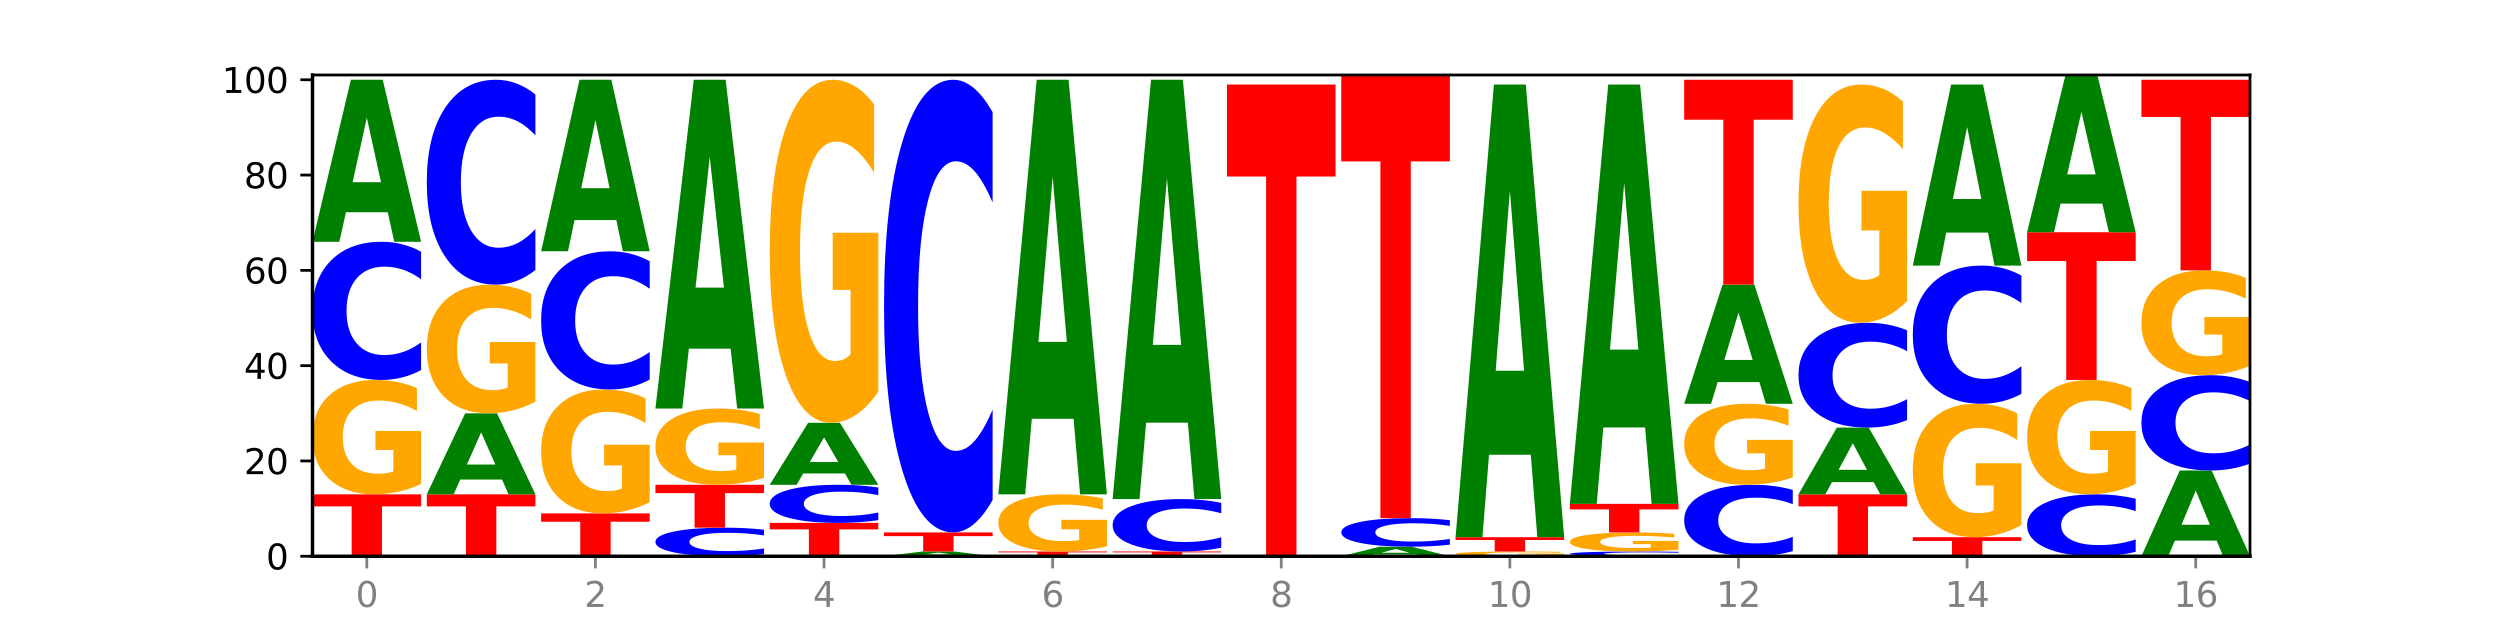
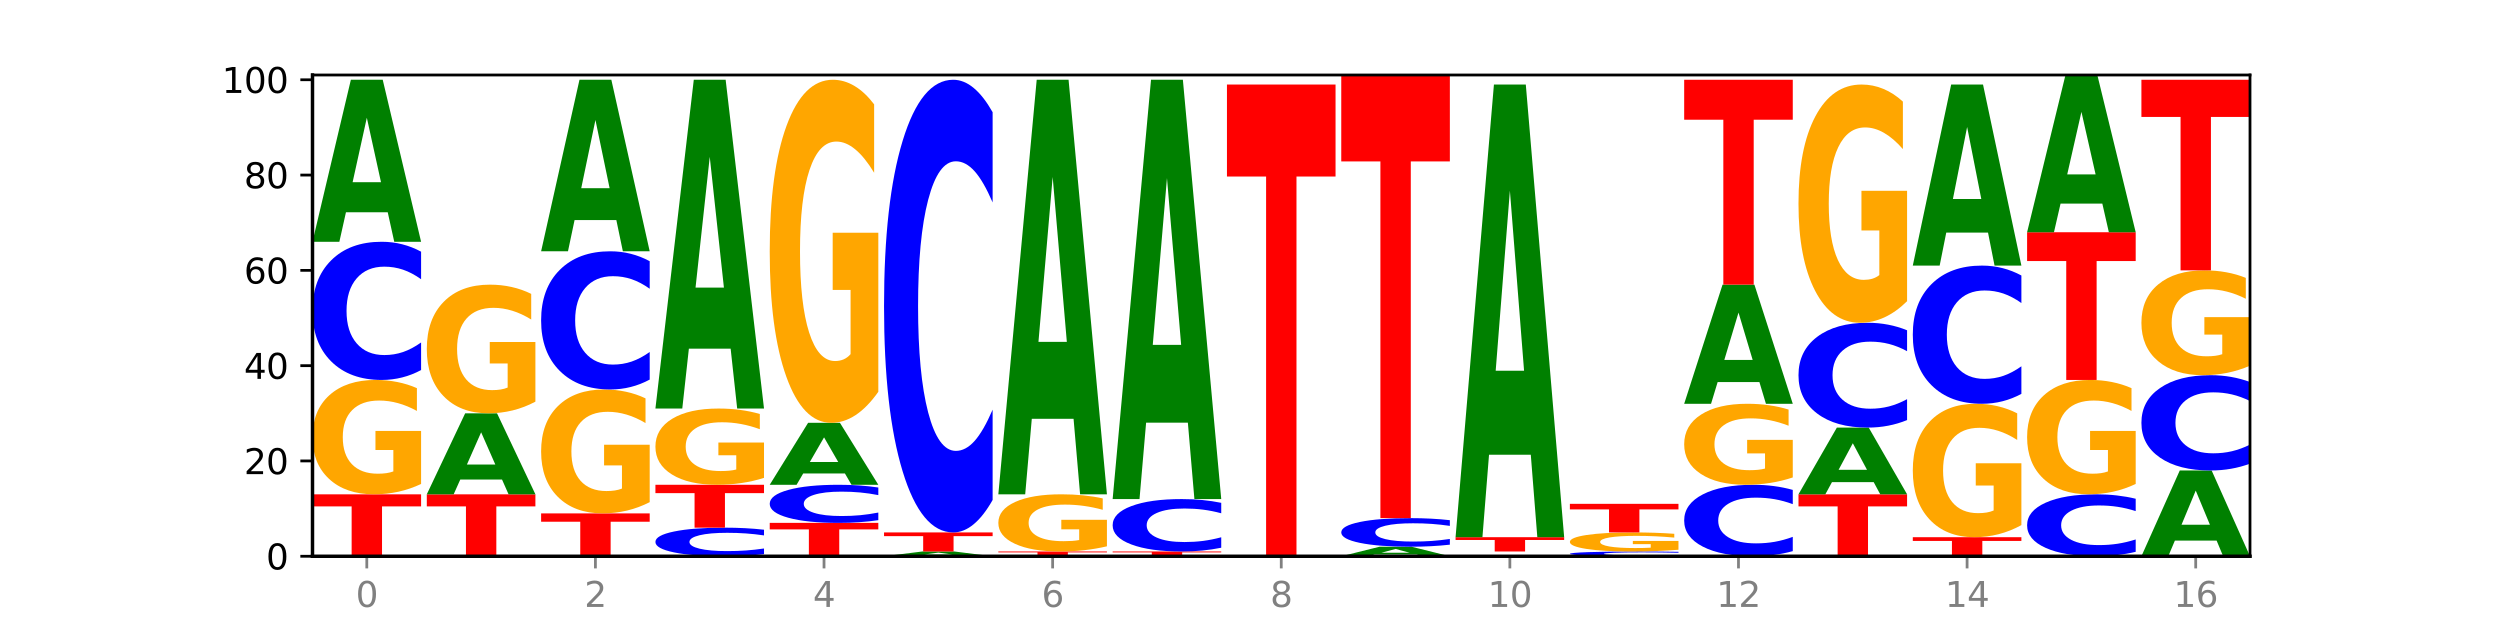
<svg xmlns="http://www.w3.org/2000/svg" xmlns:xlink="http://www.w3.org/1999/xlink" width="720pt" height="180pt" viewBox="0 0 720 180" version="1.1">
  <defs>
    <style type="text/css">*{stroke-linejoin: round; stroke-linecap: butt}</style>
  </defs>
  <g id="figure_1">
    <g id="patch_1">
      <path d="M 0 180  L 720 180  L 720 0  L 0 0  z " style="fill: #ffffff" />
    </g>
    <g id="axes_1">
      <g id="patch_2">
        <path d="M 90 160.2  L 648 160.2  L 648 21.6  L 90 21.6  z " style="fill: #ffffff" />
      </g>
      <g id="line2d_1">
        <path d="M 90 160.2  L 648 160.2  " clip-path="url(#pabd7fa08ad)" style="fill: none; stroke: #000000; stroke-width: 0.5; stroke-linecap: square" />
      </g>
      <g id="patch_3">
        <path d="M 90 142.36  L 121.274 142.36  L 121.274 145.84  L 110.023 145.84  L 110.023 160.2  L 101.273 160.2  L 101.273 145.84  L 90 145.84  L 90 142.36  z " clip-path="url(#pabd7fa08ad)" style="fill: #ff0000" />
      </g>
      <g id="patch_4">
        <path d="M 121.274 139.381  Q 118.12 140.87 114.728 141.619  Q 111.336 142.36 107.719 142.36  Q 99.546 142.36 94.773 137.925  Q 90 133.489 90 125.903  Q 90 118.229 94.857 113.827  Q 99.722 109.426 108.181 109.426  Q 111.441 109.426 114.427 110.024  Q 117.419 110.616 120.069 111.786  L 120.069 118.352  Q 117.335 116.848 114.63 116.107  Q 111.924 115.358 109.205 115.358  Q 104.172 115.358 101.446 118.093  Q 98.719 120.821 98.719 125.903  Q 98.719 130.938 101.348 133.686  Q 103.976 136.428 108.812 136.428  Q 110.13 136.428 111.258 136.271  Q 112.387 136.108 113.284 135.768  L 113.284 129.604  L 108.132 129.604  L 108.132 124.114  L 121.274 124.114  L 121.274 139.381  z " clip-path="url(#pabd7fa08ad)" style="fill: #ffa600" />
      </g>
      <g id="patch_5">
        <path d="M 121.274 106.573  Q 118.658 107.987 115.829 108.702  Q 113.001 109.426 109.92 109.426  Q 100.732 109.426 95.366 104.066  Q 90 98.706 90 89.54  Q 90 80.341 95.366 74.99  Q 100.732 69.63 109.92 69.63  Q 113.001 69.63 115.829 70.353  Q 118.658 71.068 121.274 72.482  L 121.274 80.415  Q 118.635 78.541 116.074 77.669  Q 113.513 76.798 110.684 76.798  Q 105.61 76.798 102.702 80.193  Q 99.802 83.58 99.802 89.54  Q 99.802 95.475 102.702 98.87  Q 105.61 102.257 110.684 102.257  Q 113.513 102.257 116.074 101.386  Q 118.635 100.506 121.274 98.632  L 121.274 106.573  z " clip-path="url(#pabd7fa08ad)" style="fill: #0000ff" />
      </g>
      <g id="patch_6">
        <path d="M 111.664 61.13  L 99.636 61.13  L 97.737 69.63  L 90 69.63  L 101.049 22.972  L 110.225 22.972  L 121.274 69.63  L 113.544 69.63  L 111.664 61.13  z M 101.554 52.471  L 109.726 52.471  L 105.647 33.912  L 101.554 52.471  z " clip-path="url(#pabd7fa08ad)" style="fill: #008000" />
      </g>
      <g id="patch_7">
        <path d="M 122.92 142.36  L 154.195 142.36  L 154.195 145.84  L 142.943 145.84  L 142.943 160.2  L 134.194 160.2  L 134.194 145.84  L 122.92 145.84  L 122.92 142.36  z " clip-path="url(#pabd7fa08ad)" style="fill: #ff0000" />
      </g>
      <g id="patch_8">
        <path d="M 144.584 138.111  L 132.557 138.111  L 130.657 142.36  L 122.92 142.36  L 133.97 119.032  L 143.145 119.032  L 154.195 142.36  L 146.464 142.36  L 144.584 138.111  z M 134.475 133.781  L 142.647 133.781  L 138.567 124.501  L 134.475 133.781  z " clip-path="url(#pabd7fa08ad)" style="fill: #008000" />
      </g>
      <g id="patch_9">
        <path d="M 154.195 115.679  Q 151.041 117.356 147.648 118.197  Q 144.256 119.032 140.639 119.032  Q 132.467 119.032 127.694 114.041  Q 122.92 109.051 122.92 100.517  Q 122.92 91.884 127.778 86.932  Q 132.642 81.98 141.102 81.98  Q 144.361 81.98 147.347 82.654  Q 150.34 83.32 152.989 84.636  L 152.989 92.022  Q 150.256 90.33 147.55 89.496  Q 144.845 88.654 142.125 88.654  Q 137.093 88.654 134.366 91.731  Q 131.64 94.8 131.64 100.517  Q 131.64 106.181 134.268 109.273  Q 136.896 112.358 141.733 112.358  Q 143.05 112.358 144.179 112.182  Q 145.307 111.998 146.204 111.615  L 146.204 104.681  L 141.053 104.681  L 141.053 98.505  L 154.195 98.505  L 154.195 115.679  z " clip-path="url(#pabd7fa08ad)" style="fill: #ffa600" />
      </g>
      <g id="patch_10">
-         <path d="M 154.195 77.751  Q 151.579 79.847 148.75 80.908  Q 145.921 81.98 142.84 81.98  Q 133.652 81.98 128.286 74.033  Q 122.92 66.085 122.92 52.495  Q 122.92 38.855 128.286 30.92  Q 133.652 22.972 142.84 22.972  Q 145.921 22.972 148.75 24.045  Q 151.579 25.105 154.195 27.202  L 154.195 38.965  Q 151.555 36.185 148.994 34.893  Q 146.433 33.601 143.604 33.601  Q 138.53 33.601 135.622 38.635  Q 132.723 43.657 132.723 52.495  Q 132.723 61.295 135.622 66.329  Q 138.53 71.351 143.604 71.351  Q 146.433 71.351 148.994 70.059  Q 151.555 68.755 154.195 65.976  L 154.195 77.751  z " clip-path="url(#pabd7fa08ad)" style="fill: #0000ff" />
-       </g>
+         </g>
      <g id="patch_11">
        <path d="M 155.841 147.85  L 187.115 147.85  L 187.115 150.258  L 175.864 150.258  L 175.864 160.2  L 167.114 160.2  L 167.114 150.258  L 155.841 150.258  L 155.841 147.85  z " clip-path="url(#pabd7fa08ad)" style="fill: #ff0000" />
      </g>
      <g id="patch_12">
        <path d="M 187.115 144.621  Q 183.961 146.235 180.569 147.046  Q 177.176 147.85 173.56 147.85  Q 165.387 147.85 160.614 143.044  Q 155.841 138.239 155.841 130.021  Q 155.841 121.707 160.698 116.939  Q 165.562 112.17 174.022 112.17  Q 177.281 112.17 180.267 112.819  Q 183.26 113.46 185.909 114.728  L 185.909 121.84  Q 183.176 120.211 180.47 119.408  Q 177.765 118.597 175.045 118.597  Q 170.013 118.597 167.286 121.56  Q 164.56 124.515 164.56 130.021  Q 164.56 135.475 167.188 138.452  Q 169.817 141.423 174.653 141.423  Q 175.971 141.423 177.099 141.253  Q 178.228 141.076 179.125 140.708  L 179.125 134.03  L 173.973 134.03  L 173.973 128.083  L 187.115 128.083  L 187.115 144.621  z " clip-path="url(#pabd7fa08ad)" style="fill: #ffa600" />
      </g>
      <g id="patch_13">
        <path d="M 187.115 109.318  Q 184.499 110.732 181.67 111.447  Q 178.841 112.17 175.76 112.17  Q 166.573 112.17 161.207 106.81  Q 155.841 101.451 155.841 92.285  Q 155.841 83.086 161.207 77.734  Q 166.573 72.374 175.76 72.374  Q 178.841 72.374 181.67 73.098  Q 184.499 73.813 187.115 75.227  L 187.115 83.16  Q 184.475 81.285 181.914 80.414  Q 179.354 79.543 176.525 79.543  Q 171.45 79.543 168.543 82.938  Q 165.643 86.325 165.643 92.285  Q 165.643 98.22 168.543 101.615  Q 171.45 105.002 176.525 105.002  Q 179.354 105.002 181.914 104.131  Q 184.475 103.251 187.115 101.377  L 187.115 109.318  z " clip-path="url(#pabd7fa08ad)" style="fill: #0000ff" />
      </g>
      <g id="patch_14">
        <path d="M 177.504 63.375  L 165.477 63.375  L 163.578 72.374  L 155.841 72.374  L 166.89 22.972  L 176.066 22.972  L 187.115 72.374  L 179.384 72.374  L 177.504 63.375  z M 167.395 54.206  L 175.567 54.206  L 171.487 34.555  L 167.395 54.206  z " clip-path="url(#pabd7fa08ad)" style="fill: #008000" />
      </g>
      <g id="patch_15">
        <path d="M 220.035 159.61  Q 217.419 159.902 214.591 160.05  Q 211.762 160.2 208.681 160.2  Q 199.493 160.2 194.127 159.091  Q 188.761 157.982 188.761 156.086  Q 188.761 154.183 194.127 153.075  Q 199.493 151.966 208.681 151.966  Q 211.762 151.966 214.591 152.116  Q 217.419 152.264 220.035 152.557  L 220.035 154.198  Q 217.396 153.81 214.835 153.63  Q 212.274 153.449 209.445 153.449  Q 204.371 153.449 201.463 154.152  Q 198.563 154.853 198.563 156.086  Q 198.563 157.314 201.463 158.016  Q 204.371 158.717 209.445 158.717  Q 212.274 158.717 214.835 158.537  Q 217.396 158.355 220.035 157.967  L 220.035 159.61  z " clip-path="url(#pabd7fa08ad)" style="fill: #0000ff" />
      </g>
      <g id="patch_16">
        <path d="M 188.761 139.616  L 220.035 139.616  L 220.035 142.025  L 208.784 142.025  L 208.784 151.966  L 200.034 151.966  L 200.034 142.025  L 188.761 142.025  L 188.761 139.616  z " clip-path="url(#pabd7fa08ad)" style="fill: #ff0000" />
      </g>
      <g id="patch_17">
        <path d="M 220.035 137.629  Q 216.881 138.623 213.489 139.121  Q 210.097 139.616 206.48 139.616  Q 198.307 139.616 193.534 136.659  Q 188.761 133.702 188.761 128.644  Q 188.761 123.528 193.618 120.594  Q 198.483 117.659 206.943 117.659  Q 210.202 117.659 213.188 118.059  Q 216.18 118.453 218.83 119.233  L 218.83 123.61  Q 216.096 122.608 213.391 122.113  Q 210.685 121.614 207.966 121.614  Q 202.933 121.614 200.207 123.438  Q 197.48 125.256 197.48 128.644  Q 197.48 132.001 200.109 133.833  Q 202.737 135.661 207.573 135.661  Q 208.891 135.661 210.019 135.557  Q 211.148 135.448 212.045 135.221  L 212.045 131.112  L 206.893 131.112  L 206.893 127.452  L 220.035 127.452  L 220.035 137.629  z " clip-path="url(#pabd7fa08ad)" style="fill: #ffa600" />
      </g>
      <g id="patch_18">
        <path d="M 210.425 100.41  L 198.397 100.41  L 196.498 117.659  L 188.761 117.659  L 199.81 22.972  L 208.986 22.972  L 220.035 117.659  L 212.305 117.659  L 210.425 100.41  z M 200.315 82.837  L 208.487 82.837  L 204.408 45.173  L 200.315 82.837  z " clip-path="url(#pabd7fa08ad)" style="fill: #008000" />
      </g>
      <g id="patch_19">
        <path d="M 221.681 150.594  L 252.956 150.594  L 252.956 152.467  L 241.704 152.467  L 241.704 160.2  L 232.955 160.2  L 232.955 152.467  L 221.681 152.467  L 221.681 150.594  z " clip-path="url(#pabd7fa08ad)" style="fill: #ff0000" />
      </g>
      <g id="patch_20">
        <path d="M 252.956 149.807  Q 250.34 150.197 247.511 150.394  Q 244.682 150.594 241.601 150.594  Q 232.414 150.594 227.047 149.115  Q 221.681 147.637 221.681 145.108  Q 221.681 142.571 227.047 141.094  Q 232.414 139.616 241.601 139.616  Q 244.682 139.616 247.511 139.815  Q 250.34 140.013 252.956 140.403  L 252.956 142.591  Q 250.316 142.074 247.755 141.834  Q 245.194 141.593 242.366 141.593  Q 237.291 141.593 234.383 142.53  Q 231.484 143.464 231.484 145.108  Q 231.484 146.746 234.383 147.682  Q 237.291 148.617 242.366 148.617  Q 245.194 148.617 247.755 148.376  Q 250.316 148.134 252.956 147.616  L 252.956 149.807  z " clip-path="url(#pabd7fa08ad)" style="fill: #0000ff" />
      </g>
      <g id="patch_21">
        <path d="M 243.345 136.366  L 231.318 136.366  L 229.418 139.616  L 221.681 139.616  L 232.731 121.776  L 241.906 121.776  L 252.956 139.616  L 245.225 139.616  L 243.345 136.366  z M 233.236 133.055  L 241.408 133.055  L 237.328 125.959  L 233.236 133.055  z " clip-path="url(#pabd7fa08ad)" style="fill: #008000" />
      </g>
      <g id="patch_22">
        <path d="M 252.956 112.837  Q 249.802 117.306 246.409 119.552  Q 243.017 121.776 239.4 121.776  Q 231.228 121.776 226.455 108.469  Q 221.681 95.162 221.681 72.405  Q 221.681 49.383 226.539 36.177  Q 231.403 22.972 239.863 22.972  Q 243.122 22.972 246.108 24.768  Q 249.101 26.544 251.75 30.054  L 251.75 49.75  Q 249.017 45.239 246.311 43.015  Q 243.606 40.77 240.886 40.77  Q 235.854 40.77 233.127 48.974  Q 230.401 57.159 230.401 72.405  Q 230.401 87.508 233.029 95.754  Q 235.657 103.979 240.494 103.979  Q 241.811 103.979 242.94 103.509  Q 244.068 103.02 244.965 101.999  L 244.965 83.508  L 239.814 83.508  L 239.814 67.037  L 252.956 67.037  L 252.956 112.837  z " clip-path="url(#pabd7fa08ad)" style="fill: #ffa600" />
      </g>
      <g id="patch_23">
        <path d="M 276.266 159.95  L 264.238 159.95  L 262.339 160.2  L 254.602 160.2  L 265.651 158.828  L 274.827 158.828  L 285.876 160.2  L 278.145 160.2  L 276.266 159.95  z M 266.156 159.695  L 274.328 159.695  L 270.249 159.149  L 266.156 159.695  z " clip-path="url(#pabd7fa08ad)" style="fill: #008000" />
      </g>
      <g id="patch_24">
        <path d="M 254.602 153.339  L 285.876 153.339  L 285.876 154.409  L 274.625 154.409  L 274.625 158.828  L 265.875 158.828  L 265.875 154.409  L 254.602 154.409  L 254.602 153.339  z " clip-path="url(#pabd7fa08ad)" style="fill: #ff0000" />
      </g>
      <g id="patch_25">
        <path d="M 285.876 143.994  Q 283.26 148.626 280.431 150.969  Q 277.602 153.339 274.522 153.339  Q 265.334 153.339 259.968 135.78  Q 254.602 118.222 254.602 88.196  Q 254.602 58.062 259.968 40.53  Q 265.334 22.972 274.522 22.972  Q 277.602 22.972 280.431 25.342  Q 283.26 27.685 285.876 32.317  L 285.876 58.304  Q 283.236 52.164 280.676 49.309  Q 278.115 46.455 275.286 46.455  Q 270.211 46.455 267.304 57.577  Q 264.404 68.672 264.404 88.196  Q 264.404 107.639 267.304 118.761  Q 270.211 129.856 275.286 129.856  Q 278.115 129.856 280.676 127.001  Q 283.236 124.12 285.876 117.98  L 285.876 143.994  z " clip-path="url(#pabd7fa08ad)" style="fill: #0000ff" />
      </g>
      <g id="patch_26">
        <path d="M 287.522 158.828  L 318.796 158.828  L 318.796 159.095  L 307.545 159.095  L 307.545 160.2  L 298.795 160.2  L 298.795 159.095  L 287.522 159.095  L 287.522 158.828  z " clip-path="url(#pabd7fa08ad)" style="fill: #ff0000" />
      </g>
      <g id="patch_27">
        <path d="M 318.796 157.338  Q 315.642 158.083 312.25 158.457  Q 308.858 158.828 305.241 158.828  Q 297.068 158.828 292.295 156.61  Q 287.522 154.392 287.522 150.599  Q 287.522 146.762 292.379 144.561  Q 297.244 142.36 305.704 142.36  Q 308.963 142.36 311.949 142.66  Q 314.941 142.956 317.591 143.541  L 317.591 146.823  Q 314.857 146.072 312.152 145.701  Q 309.446 145.327 306.727 145.327  Q 301.694 145.327 298.968 146.694  Q 296.241 148.058 296.241 150.599  Q 296.241 153.116 298.87 154.491  Q 301.498 155.861 306.334 155.861  Q 307.652 155.861 308.781 155.783  Q 309.909 155.702 310.806 155.532  L 310.806 152.45  L 305.655 152.45  L 305.655 149.705  L 318.796 149.705  L 318.796 157.338  z " clip-path="url(#pabd7fa08ad)" style="fill: #ffa600" />
      </g>
      <g id="patch_28">
        <path d="M 309.186 120.612  L 297.158 120.612  L 295.259 142.36  L 287.522 142.36  L 298.571 22.972  L 307.747 22.972  L 318.796 142.36  L 311.066 142.36  L 309.186 120.612  z M 299.077 98.453  L 307.248 98.453  L 303.169 50.964  L 299.077 98.453  z " clip-path="url(#pabd7fa08ad)" style="fill: #008000" />
      </g>
      <g id="patch_29">
        <path d="M 320.442 158.828  L 351.717 158.828  L 351.717 159.095  L 340.465 159.095  L 340.465 160.2  L 331.716 160.2  L 331.716 159.095  L 320.442 159.095  L 320.442 158.828  z " clip-path="url(#pabd7fa08ad)" style="fill: #ff0000" />
      </g>
      <g id="patch_30">
        <path d="M 351.717 157.746  Q 349.101 158.282 346.272 158.553  Q 343.443 158.828 340.362 158.828  Q 331.175 158.828 325.809 156.795  Q 320.442 154.762 320.442 151.285  Q 320.442 147.796 325.809 145.766  Q 331.175 143.733 340.362 143.733  Q 343.443 143.733 346.272 144.007  Q 349.101 144.278 351.717 144.815  L 351.717 147.824  Q 349.077 147.113 346.516 146.782  Q 343.955 146.452 341.127 146.452  Q 336.052 146.452 333.144 147.74  Q 330.245 149.024 330.245 151.285  Q 330.245 153.536 333.144 154.824  Q 336.052 156.109 341.127 156.109  Q 343.955 156.109 346.516 155.778  Q 349.077 155.445 351.717 154.734  L 351.717 157.746  z " clip-path="url(#pabd7fa08ad)" style="fill: #0000ff" />
      </g>
      <g id="patch_31">
        <path d="M 342.106 121.734  L 330.079 121.734  L 328.18 143.733  L 320.442 143.733  L 331.492 22.972  L 340.668 22.972  L 351.717 143.733  L 343.986 143.733  L 342.106 121.734  z M 331.997 99.321  L 340.169 99.321  L 336.089 51.286  L 331.997 99.321  z " clip-path="url(#pabd7fa08ad)" style="fill: #008000" />
      </g>
      <g id="patch_32">
        <path d="M 353.363 24.345  L 384.637 24.345  L 384.637 50.84  L 373.386 50.84  L 373.386 160.2  L 364.636 160.2  L 364.636 50.84  L 353.363 50.84  L 353.363 24.345  z " clip-path="url(#pabd7fa08ad)" style="fill: #ff0000" />
      </g>
      <g id="patch_33">
        <path d="M 407.947 159.7  L 395.919 159.7  L 394.02 160.2  L 386.283 160.2  L 397.332 157.455  L 406.508 157.455  L 417.558 160.2  L 409.827 160.2  L 407.947 159.7  z M 397.838 159.191  L 406.009 159.191  L 401.93 158.099  L 397.838 159.191  z " clip-path="url(#pabd7fa08ad)" style="fill: #008000" />
      </g>
      <g id="patch_34">
        <path d="M 417.558 156.865  Q 414.941 157.158 412.113 157.306  Q 409.284 157.455 406.203 157.455  Q 397.015 157.455 391.649 156.347  Q 386.283 155.238 386.283 153.341  Q 386.283 151.438 391.649 150.331  Q 397.015 149.222 406.203 149.222  Q 409.284 149.222 412.113 149.371  Q 414.941 149.519 417.558 149.812  L 417.558 151.453  Q 414.918 151.065 412.357 150.885  Q 409.796 150.705 406.967 150.705  Q 401.893 150.705 398.985 151.407  Q 396.085 152.108 396.085 153.341  Q 396.085 154.569 398.985 155.272  Q 401.893 155.972 406.967 155.972  Q 409.796 155.972 412.357 155.792  Q 414.918 155.61 417.558 155.222  L 417.558 156.865  z " clip-path="url(#pabd7fa08ad)" style="fill: #0000ff" />
      </g>
      <g id="patch_35">
        <path d="M 386.283 21.6  L 417.558 21.6  L 417.558 46.49  L 406.306 46.49  L 406.306 149.222  L 397.556 149.222  L 397.556 46.49  L 386.283 46.49  L 386.283 21.6  z " clip-path="url(#pabd7fa08ad)" style="fill: #ff0000" />
      </g>
      <g id="patch_36">
-         <path d="M 450.478 160.076  Q 447.324 160.138 443.931 160.169  Q 440.539 160.2 436.922 160.2  Q 428.75 160.2 423.977 160.015  Q 419.204 159.83 419.204 159.514  Q 419.204 159.195 424.061 159.011  Q 428.925 158.828 437.385 158.828  Q 440.644 158.828 443.63 158.853  Q 446.623 158.877 449.272 158.926  L 449.272 159.2  Q 446.539 159.137 443.833 159.106  Q 441.128 159.075 438.408 159.075  Q 433.376 159.075 430.649 159.189  Q 427.923 159.303 427.923 159.514  Q 427.923 159.724 430.551 159.839  Q 433.18 159.953 438.016 159.953  Q 439.334 159.953 440.462 159.946  Q 441.59 159.939 442.488 159.925  L 442.488 159.668  L 437.336 159.668  L 437.336 159.44  L 450.478 159.44  L 450.478 160.076  z " clip-path="url(#pabd7fa08ad)" style="fill: #ffa600" />
-       </g>
+         </g>
      <g id="patch_37">
        <path d="M 419.204 154.711  L 450.478 154.711  L 450.478 155.514  L 439.226 155.514  L 439.226 158.828  L 430.477 158.828  L 430.477 155.514  L 419.204 155.514  L 419.204 154.711  z " clip-path="url(#pabd7fa08ad)" style="fill: #ff0000" />
      </g>
      <g id="patch_38">
        <path d="M 440.867 130.962  L 428.84 130.962  L 426.941 154.711  L 419.204 154.711  L 430.253 24.345  L 439.429 24.345  L 450.478 154.711  L 442.747 154.711  L 440.867 130.962  z M 430.758 106.766  L 438.93 106.766  L 434.85 54.911  L 430.758 106.766  z " clip-path="url(#pabd7fa08ad)" style="fill: #008000" />
      </g>
      <g id="patch_39">
        <path d="M 483.398 160.102  Q 480.782 160.15 477.953 160.175  Q 475.125 160.2 472.044 160.2  Q 462.856 160.2 457.49 160.015  Q 452.124 159.83 452.124 159.514  Q 452.124 159.197 457.49 159.013  Q 462.856 158.828 472.044 158.828  Q 475.125 158.828 477.953 158.853  Q 480.782 158.877 483.398 158.926  L 483.398 159.2  Q 480.759 159.135 478.198 159.105  Q 475.637 159.075 472.808 159.075  Q 467.733 159.075 464.826 159.192  Q 461.926 159.309 461.926 159.514  Q 461.926 159.719 464.826 159.836  Q 467.733 159.953 472.808 159.953  Q 475.637 159.953 478.198 159.923  Q 480.759 159.892 483.398 159.828  L 483.398 160.102  z " clip-path="url(#pabd7fa08ad)" style="fill: #0000ff" />
      </g>
      <g id="patch_40">
        <path d="M 483.398 158.331  Q 480.244 158.579 476.852 158.704  Q 473.459 158.828 469.843 158.828  Q 461.67 158.828 456.897 158.088  Q 452.124 157.349 452.124 156.085  Q 452.124 154.806 456.981 154.072  Q 461.845 153.339 470.305 153.339  Q 473.565 153.339 476.55 153.438  Q 479.543 153.537 482.193 153.732  L 482.193 154.826  Q 479.459 154.576 476.754 154.452  Q 474.048 154.327 471.329 154.327  Q 466.296 154.327 463.57 154.783  Q 460.843 155.238 460.843 156.085  Q 460.843 156.924 463.472 157.382  Q 466.1 157.839 470.936 157.839  Q 472.254 157.839 473.382 157.813  Q 474.511 157.786 475.408 157.729  L 475.408 156.702  L 470.256 156.702  L 470.256 155.787  L 483.398 155.787  L 483.398 158.331  z " clip-path="url(#pabd7fa08ad)" style="fill: #ffa600" />
      </g>
      <g id="patch_41">
        <path d="M 452.124 145.105  L 483.398 145.105  L 483.398 146.711  L 472.147 146.711  L 472.147 153.339  L 463.397 153.339  L 463.397 146.711  L 452.124 146.711  L 452.124 145.105  z " clip-path="url(#pabd7fa08ad)" style="fill: #ff0000" />
      </g>
      <g id="patch_42">
-         <path d="M 473.788 123.106  L 461.76 123.106  L 459.861 145.105  L 452.124 145.105  L 463.173 24.345  L 472.349 24.345  L 483.398 145.105  L 475.668 145.105  L 473.788 123.106  z M 463.678 100.693  L 471.85 100.693  L 467.771 52.658  L 463.678 100.693  z " clip-path="url(#pabd7fa08ad)" style="fill: #008000" />
-       </g>
+         </g>
      <g id="patch_43">
        <path d="M 516.319 158.725  Q 513.703 159.456 510.874 159.826  Q 508.045 160.2 504.964 160.2  Q 495.776 160.2 490.41 157.428  Q 485.044 154.655 485.044 149.914  Q 485.044 145.156 490.41 142.388  Q 495.776 139.616 504.964 139.616  Q 508.045 139.616 510.874 139.99  Q 513.703 140.36 516.319 141.091  L 516.319 145.195  Q 513.679 144.225 511.118 143.774  Q 508.557 143.324 505.728 143.324  Q 500.654 143.324 497.746 145.08  Q 494.847 146.832 494.847 149.914  Q 494.847 152.984 497.746 154.74  Q 500.654 156.492 505.728 156.492  Q 508.557 156.492 511.118 156.041  Q 513.679 155.587 516.319 154.617  L 516.319 158.725  z " clip-path="url(#pabd7fa08ad)" style="fill: #0000ff" />
      </g>
      <g id="patch_44">
        <path d="M 516.319 137.505  Q 513.165 138.56 509.772 139.091  Q 506.38 139.616 502.763 139.616  Q 494.591 139.616 489.817 136.474  Q 485.044 133.332 485.044 127.959  Q 485.044 122.523 489.902 119.405  Q 494.766 116.287 503.226 116.287  Q 506.485 116.287 509.471 116.711  Q 512.464 117.13 515.113 117.959  L 515.113 122.61  Q 512.38 121.545 509.674 121.019  Q 506.969 120.489 504.249 120.489  Q 499.217 120.489 496.49 122.427  Q 493.763 124.359 493.763 127.959  Q 493.763 131.525 496.392 133.472  Q 499.02 135.414 503.857 135.414  Q 505.174 135.414 506.303 135.303  Q 507.431 135.187 508.328 134.946  L 508.328 130.58  L 503.177 130.58  L 503.177 126.691  L 516.319 126.691  L 516.319 137.505  z " clip-path="url(#pabd7fa08ad)" style="fill: #ffa600" />
      </g>
      <g id="patch_45">
        <path d="M 506.708 110.037  L 494.68 110.037  L 492.781 116.287  L 485.044 116.287  L 496.094 81.98  L 505.269 81.98  L 516.319 116.287  L 508.588 116.287  L 506.708 110.037  z M 496.599 103.67  L 504.771 103.67  L 500.691 90.024  L 496.599 103.67  z " clip-path="url(#pabd7fa08ad)" style="fill: #008000" />
      </g>
      <g id="patch_46">
        <path d="M 485.044 22.972  L 516.319 22.972  L 516.319 34.48  L 505.067 34.48  L 505.067 81.98  L 496.318 81.98  L 496.318 34.48  L 485.044 34.48  L 485.044 22.972  z " clip-path="url(#pabd7fa08ad)" style="fill: #ff0000" />
      </g>
      <g id="patch_47">
        <path d="M 517.965 142.36  L 549.239 142.36  L 549.239 145.84  L 537.987 145.84  L 537.987 160.2  L 529.238 160.2  L 529.238 145.84  L 517.965 145.84  L 517.965 142.36  z " clip-path="url(#pabd7fa08ad)" style="fill: #ff0000" />
      </g>
      <g id="patch_48">
        <path d="M 539.628 138.861  L 527.601 138.861  L 525.702 142.36  L 517.965 142.36  L 529.014 123.149  L 538.19 123.149  L 549.239 142.36  L 541.508 142.36  L 539.628 138.861  z M 529.519 135.295  L 537.691 135.295  L 533.611 127.653  L 529.519 135.295  z " clip-path="url(#pabd7fa08ad)" style="fill: #008000" />
      </g>
      <g id="patch_49">
        <path d="M 549.239 120.985  Q 546.623 122.057 543.794 122.6  Q 540.965 123.149 537.884 123.149  Q 528.697 123.149 523.331 119.082  Q 517.965 115.016 517.965 108.063  Q 517.965 101.084 523.331 97.025  Q 528.697 92.958 537.884 92.958  Q 540.965 92.958 543.794 93.507  Q 546.623 94.05 549.239 95.122  L 549.239 101.14  Q 546.599 99.719 544.038 99.058  Q 541.477 98.397 538.649 98.397  Q 533.574 98.397 530.667 100.972  Q 527.767 103.541 527.767 108.063  Q 527.767 112.565 530.667 115.141  Q 533.574 117.71 538.649 117.71  Q 541.477 117.71 544.038 117.049  Q 546.599 116.382 549.239 114.96  L 549.239 120.985  z " clip-path="url(#pabd7fa08ad)" style="fill: #0000ff" />
      </g>
      <g id="patch_50">
        <path d="M 549.239 86.75  Q 546.085 89.854 542.692 91.414  Q 539.3 92.958 535.683 92.958  Q 527.511 92.958 522.738 83.717  Q 517.965 74.476 517.965 58.673  Q 517.965 42.685 522.822 33.515  Q 527.686 24.345 536.146 24.345  Q 539.405 24.345 542.391 25.592  Q 545.384 26.825 548.033 29.263  L 548.033 42.94  Q 545.3 39.808 542.594 38.263  Q 539.889 36.704 537.169 36.704  Q 532.137 36.704 529.41 42.402  Q 526.684 48.085 526.684 58.673  Q 526.684 69.161 529.312 74.887  Q 531.941 80.599 536.777 80.599  Q 538.095 80.599 539.223 80.273  Q 540.351 79.933 541.249 79.224  L 541.249 66.383  L 536.097 66.383  L 536.097 54.945  L 549.239 54.945  L 549.239 86.75  z " clip-path="url(#pabd7fa08ad)" style="fill: #ffa600" />
      </g>
      <g id="patch_51">
        <path d="M 550.885 154.711  L 582.159 154.711  L 582.159 155.781  L 570.908 155.781  L 570.908 160.2  L 562.158 160.2  L 562.158 155.781  L 550.885 155.781  L 550.885 154.711  z " clip-path="url(#pabd7fa08ad)" style="fill: #ff0000" />
      </g>
      <g id="patch_52">
        <path d="M 582.159 151.234  Q 579.005 152.973 575.613 153.846  Q 572.22 154.711 568.604 154.711  Q 560.431 154.711 555.658 149.536  Q 550.885 144.361 550.885 135.511  Q 550.885 126.558 555.742 121.422  Q 560.606 116.287 569.066 116.287  Q 572.326 116.287 575.311 116.986  Q 578.304 117.676 580.954 119.041  L 580.954 126.701  Q 578.22 124.947 575.515 124.081  Q 572.809 123.208 570.09 123.208  Q 565.057 123.208 562.331 126.399  Q 559.604 129.582 559.604 135.511  Q 559.604 141.384 562.233 144.591  Q 564.861 147.79 569.697 147.79  Q 571.015 147.79 572.143 147.607  Q 573.272 147.417 574.169 147.02  L 574.169 139.829  L 569.017 139.829  L 569.017 133.423  L 582.159 133.423  L 582.159 151.234  z " clip-path="url(#pabd7fa08ad)" style="fill: #ffa600" />
      </g>
      <g id="patch_53">
        <path d="M 582.159 113.435  Q 579.543 114.849 576.714 115.564  Q 573.886 116.287 570.805 116.287  Q 561.617 116.287 556.251 110.927  Q 550.885 105.567 550.885 96.401  Q 550.885 87.203 556.251 81.851  Q 561.617 76.491 570.805 76.491  Q 573.886 76.491 576.714 77.215  Q 579.543 77.93 582.159 79.344  L 582.159 87.277  Q 579.52 85.402 576.959 84.531  Q 574.398 83.659 571.569 83.659  Q 566.495 83.659 563.587 87.055  Q 560.687 90.441 560.687 96.401  Q 560.687 102.337 563.587 105.732  Q 566.495 109.119 571.569 109.119  Q 574.398 109.119 576.959 108.247  Q 579.52 107.368 582.159 105.493  L 582.159 113.435  z " clip-path="url(#pabd7fa08ad)" style="fill: #0000ff" />
      </g>
      <g id="patch_54">
        <path d="M 572.549 66.992  L 560.521 66.992  L 558.622 76.491  L 550.885 76.491  L 561.934 24.345  L 571.11 24.345  L 582.159 76.491  L 574.429 76.491  L 572.549 66.992  z M 562.439 57.313  L 570.611 57.313  L 566.532 36.571  L 562.439 57.313  z " clip-path="url(#pabd7fa08ad)" style="fill: #008000" />
      </g>
      <g id="patch_55">
        <path d="M 615.08 158.921  Q 612.464 159.555 609.635 159.876  Q 606.806 160.2 603.725 160.2  Q 594.537 160.2 589.171 157.797  Q 583.805 155.395 583.805 151.286  Q 583.805 147.162 589.171 144.763  Q 594.537 142.36 603.725 142.36  Q 606.806 142.36 609.635 142.685  Q 612.464 143.005 615.08 143.639  L 615.08 147.195  Q 612.44 146.355 609.879 145.964  Q 607.318 145.574 604.489 145.574  Q 599.415 145.574 596.507 147.096  Q 593.608 148.614 593.608 151.286  Q 593.608 153.946 596.507 155.468  Q 599.415 156.987 604.489 156.987  Q 607.318 156.987 609.879 156.596  Q 612.44 156.202 615.08 155.361  L 615.08 158.921  z " clip-path="url(#pabd7fa08ad)" style="fill: #0000ff" />
      </g>
      <g id="patch_56">
        <path d="M 615.08 139.381  Q 611.926 140.87 608.533 141.619  Q 605.141 142.36 601.524 142.36  Q 593.352 142.36 588.578 137.925  Q 583.805 133.489 583.805 125.903  Q 583.805 118.229 588.663 113.827  Q 593.527 109.426 601.987 109.426  Q 605.246 109.426 608.232 110.024  Q 611.225 110.616 613.874 111.786  L 613.874 118.352  Q 611.141 116.848 608.435 116.107  Q 605.73 115.358 603.01 115.358  Q 597.978 115.358 595.251 118.093  Q 592.525 120.821 592.525 125.903  Q 592.525 130.938 595.153 133.686  Q 597.781 136.428 602.618 136.428  Q 603.935 136.428 605.064 136.271  Q 606.192 136.108 607.089 135.768  L 607.089 129.604  L 601.938 129.604  L 601.938 124.114  L 615.08 124.114  L 615.08 139.381  z " clip-path="url(#pabd7fa08ad)" style="fill: #ffa600" />
      </g>
      <g id="patch_57">
        <path d="M 583.805 66.885  L 615.08 66.885  L 615.08 75.182  L 603.828 75.182  L 603.828 109.426  L 595.079 109.426  L 595.079 75.182  L 583.805 75.182  L 583.805 66.885  z " clip-path="url(#pabd7fa08ad)" style="fill: #ff0000" />
      </g>
      <g id="patch_58">
        <path d="M 605.469 58.636  L 593.441 58.636  L 591.542 66.885  L 583.805 66.885  L 594.855 21.6  L 604.03 21.6  L 615.08 66.885  L 607.349 66.885  L 605.469 58.636  z M 595.36 50.231  L 603.532 50.231  L 599.452 32.218  L 595.36 50.231  z " clip-path="url(#pabd7fa08ad)" style="fill: #008000" />
      </g>
      <g id="patch_59">
        <path d="M 638.389 155.7  L 626.362 155.7  L 624.463 160.2  L 616.726 160.2  L 627.775 135.499  L 636.951 135.499  L 648 160.2  L 640.269 160.2  L 638.389 155.7  z M 628.28 151.116  L 636.452 151.116  L 632.372 141.29  L 628.28 151.116  z " clip-path="url(#pabd7fa08ad)" style="fill: #008000" />
      </g>
      <g id="patch_60">
        <path d="M 648 133.532  Q 645.384 134.507 642.555 135  Q 639.726 135.499 636.645 135.499  Q 627.458 135.499 622.092 131.803  Q 616.726 128.106 616.726 121.785  Q 616.726 115.441 622.092 111.75  Q 627.458 108.053 636.645 108.053  Q 639.726 108.053 642.555 108.552  Q 645.384 109.046 648 110.021  L 648 115.492  Q 645.36 114.199 642.799 113.598  Q 640.239 112.997 637.41 112.997  Q 632.335 112.997 629.428 115.339  Q 626.528 117.674 626.528 121.785  Q 626.528 125.878 629.428 128.22  Q 632.335 130.555 637.41 130.555  Q 640.239 130.555 642.799 129.954  Q 645.36 129.348 648 128.055  L 648 133.532  z " clip-path="url(#pabd7fa08ad)" style="fill: #0000ff" />
      </g>
      <g id="patch_61">
        <path d="M 648 105.322  Q 644.846 106.688 641.454 107.374  Q 638.061 108.053 634.445 108.053  Q 626.272 108.053 621.499 103.987  Q 616.726 99.921 616.726 92.968  Q 616.726 85.933 621.583 81.898  Q 626.447 77.863 634.907 77.863  Q 638.166 77.863 641.152 78.412  Q 644.145 78.955 646.794 80.027  L 646.794 86.045  Q 644.061 84.667 641.355 83.987  Q 638.65 83.301 635.93 83.301  Q 630.898 83.301 628.171 85.808  Q 625.445 88.309 625.445 92.968  Q 625.445 97.583 628.073 100.102  Q 630.702 102.615 635.538 102.615  Q 636.856 102.615 637.984 102.472  Q 639.113 102.322 640.01 102.01  L 640.01 96.36  L 634.858 96.36  L 634.858 91.328  L 648 91.328  L 648 105.322  z " clip-path="url(#pabd7fa08ad)" style="fill: #ffa600" />
      </g>
      <g id="patch_62">
        <path d="M 616.726 22.972  L 648 22.972  L 648 33.678  L 636.749 33.678  L 636.749 77.863  L 627.999 77.863  L 627.999 33.678  L 616.726 33.678  L 616.726 22.972  z " clip-path="url(#pabd7fa08ad)" style="fill: #ff0000" />
      </g>
      <g id="matplotlib.axis_1">
        <g id="xtick_1">
          <g id="line2d_2">
            <defs>
              <path id="me7fa11b766" d="M 0 0  L 0 3.5  " style="stroke: #808080; stroke-width: 0.8" />
            </defs>
            <g>
              <use xlink:href="#me7fa11b766" x="105.637" y="160.2" style="fill: #808080; stroke: #808080; stroke-width: 0.8" />
            </g>
          </g>
          <g id="text_1">
            <g style="fill: #808080" transform="translate(102.456 174.798) scale(0.1 -0.1)">
              <defs>
                <path id="DejaVuSans-30" d="M 2034 4250  Q 1547 4250 1301 3770  Q 1056 3291 1056 2328  Q 1056 1369 1301 889  Q 1547 409 2034 409  Q 2525 409 2770 889  Q 3016 1369 3016 2328  Q 3016 3291 2770 3770  Q 2525 4250 2034 4250  z M 2034 4750  Q 2819 4750 3233 4129  Q 3647 3509 3647 2328  Q 3647 1150 3233 529  Q 2819 -91 2034 -91  Q 1250 -91 836 529  Q 422 1150 422 2328  Q 422 3509 836 4129  Q 1250 4750 2034 4750  z " transform="scale(0.016)" />
              </defs>
              <use xlink:href="#DejaVuSans-30" />
            </g>
          </g>
        </g>
        <g id="xtick_2">
          <g id="line2d_3">
            <g>
              <use xlink:href="#me7fa11b766" x="171.478" y="160.2" style="fill: #808080; stroke: #808080; stroke-width: 0.8" />
            </g>
          </g>
          <g id="text_2">
            <g style="fill: #808080" transform="translate(168.297 174.798) scale(0.1 -0.1)">
              <defs>
                <path id="DejaVuSans-32" d="M 1228 531  L 3431 531  L 3431 0  L 469 0  L 469 531  Q 828 903 1448 1529  Q 2069 2156 2228 2338  Q 2531 2678 2651 2914  Q 2772 3150 2772 3378  Q 2772 3750 2511 3984  Q 2250 4219 1831 4219  Q 1534 4219 1204 4116  Q 875 4013 500 3803  L 500 4441  Q 881 4594 1212 4672  Q 1544 4750 1819 4750  Q 2544 4750 2975 4387  Q 3406 4025 3406 3419  Q 3406 3131 3298 2873  Q 3191 2616 2906 2266  Q 2828 2175 2409 1742  Q 1991 1309 1228 531  z " transform="scale(0.016)" />
              </defs>
              <use xlink:href="#DejaVuSans-32" />
            </g>
          </g>
        </g>
        <g id="xtick_3">
          <g id="line2d_4">
            <g>
              <use xlink:href="#me7fa11b766" x="237.319" y="160.2" style="fill: #808080; stroke: #808080; stroke-width: 0.8" />
            </g>
          </g>
          <g id="text_3">
            <g style="fill: #808080" transform="translate(234.137 174.798) scale(0.1 -0.1)">
              <defs>
                <path id="DejaVuSans-34" d="M 2419 4116  L 825 1625  L 2419 1625  L 2419 4116  z M 2253 4666  L 3047 4666  L 3047 1625  L 3713 1625  L 3713 1100  L 3047 1100  L 3047 0  L 2419 0  L 2419 1100  L 313 1100  L 313 1709  L 2253 4666  z " transform="scale(0.016)" />
              </defs>
              <use xlink:href="#DejaVuSans-34" />
            </g>
          </g>
        </g>
        <g id="xtick_4">
          <g id="line2d_5">
            <g>
              <use xlink:href="#me7fa11b766" x="303.159" y="160.2" style="fill: #808080; stroke: #808080; stroke-width: 0.8" />
            </g>
          </g>
          <g id="text_4">
            <g style="fill: #808080" transform="translate(299.978 174.798) scale(0.1 -0.1)">
              <defs>
                <path id="DejaVuSans-36" d="M 2113 2584  Q 1688 2584 1439 2293  Q 1191 2003 1191 1497  Q 1191 994 1439 701  Q 1688 409 2113 409  Q 2538 409 2786 701  Q 3034 994 3034 1497  Q 3034 2003 2786 2293  Q 2538 2584 2113 2584  z M 3366 4563  L 3366 3988  Q 3128 4100 2886 4159  Q 2644 4219 2406 4219  Q 1781 4219 1451 3797  Q 1122 3375 1075 2522  Q 1259 2794 1537 2939  Q 1816 3084 2150 3084  Q 2853 3084 3261 2657  Q 3669 2231 3669 1497  Q 3669 778 3244 343  Q 2819 -91 2113 -91  Q 1303 -91 875 529  Q 447 1150 447 2328  Q 447 3434 972 4092  Q 1497 4750 2381 4750  Q 2619 4750 2861 4703  Q 3103 4656 3366 4563  z " transform="scale(0.016)" />
              </defs>
              <use xlink:href="#DejaVuSans-36" />
            </g>
          </g>
        </g>
        <g id="xtick_5">
          <g id="line2d_6">
            <g>
              <use xlink:href="#me7fa11b766" x="369" y="160.2" style="fill: #808080; stroke: #808080; stroke-width: 0.8" />
            </g>
          </g>
          <g id="text_5">
            <g style="fill: #808080" transform="translate(365.819 174.798) scale(0.1 -0.1)">
              <defs>
                <path id="DejaVuSans-38" d="M 2034 2216  Q 1584 2216 1326 1975  Q 1069 1734 1069 1313  Q 1069 891 1326 650  Q 1584 409 2034 409  Q 2484 409 2743 651  Q 3003 894 3003 1313  Q 3003 1734 2745 1975  Q 2488 2216 2034 2216  z M 1403 2484  Q 997 2584 770 2862  Q 544 3141 544 3541  Q 544 4100 942 4425  Q 1341 4750 2034 4750  Q 2731 4750 3128 4425  Q 3525 4100 3525 3541  Q 3525 3141 3298 2862  Q 3072 2584 2669 2484  Q 3125 2378 3379 2068  Q 3634 1759 3634 1313  Q 3634 634 3220 271  Q 2806 -91 2034 -91  Q 1263 -91 848 271  Q 434 634 434 1313  Q 434 1759 690 2068  Q 947 2378 1403 2484  z M 1172 3481  Q 1172 3119 1398 2916  Q 1625 2713 2034 2713  Q 2441 2713 2670 2916  Q 2900 3119 2900 3481  Q 2900 3844 2670 4047  Q 2441 4250 2034 4250  Q 1625 4250 1398 4047  Q 1172 3844 1172 3481  z " transform="scale(0.016)" />
              </defs>
              <use xlink:href="#DejaVuSans-38" />
            </g>
          </g>
        </g>
        <g id="xtick_6">
          <g id="line2d_7">
            <g>
              <use xlink:href="#me7fa11b766" x="434.841" y="160.2" style="fill: #808080; stroke: #808080; stroke-width: 0.8" />
            </g>
          </g>
          <g id="text_6">
            <g style="fill: #808080" transform="translate(428.478 174.798) scale(0.1 -0.1)">
              <defs>
                <path id="DejaVuSans-31" d="M 794 531  L 1825 531  L 1825 4091  L 703 3866  L 703 4441  L 1819 4666  L 2450 4666  L 2450 531  L 3481 531  L 3481 0  L 794 0  L 794 531  z " transform="scale(0.016)" />
              </defs>
              <use xlink:href="#DejaVuSans-31" />
              <use xlink:href="#DejaVuSans-30" x="63.623" />
            </g>
          </g>
        </g>
        <g id="xtick_7">
          <g id="line2d_8">
            <g>
              <use xlink:href="#me7fa11b766" x="500.681" y="160.2" style="fill: #808080; stroke: #808080; stroke-width: 0.8" />
            </g>
          </g>
          <g id="text_7">
            <g style="fill: #808080" transform="translate(494.319 174.798) scale(0.1 -0.1)">
              <use xlink:href="#DejaVuSans-31" />
              <use xlink:href="#DejaVuSans-32" x="63.623" />
            </g>
          </g>
        </g>
        <g id="xtick_8">
          <g id="line2d_9">
            <g>
              <use xlink:href="#me7fa11b766" x="566.522" y="160.2" style="fill: #808080; stroke: #808080; stroke-width: 0.8" />
            </g>
          </g>
          <g id="text_8">
            <g style="fill: #808080" transform="translate(560.16 174.798) scale(0.1 -0.1)">
              <use xlink:href="#DejaVuSans-31" />
              <use xlink:href="#DejaVuSans-34" x="63.623" />
            </g>
          </g>
        </g>
        <g id="xtick_9">
          <g id="line2d_10">
            <g>
              <use xlink:href="#me7fa11b766" x="632.363" y="160.2" style="fill: #808080; stroke: #808080; stroke-width: 0.8" />
            </g>
          </g>
          <g id="text_9">
            <g style="fill: #808080" transform="translate(626 174.798) scale(0.1 -0.1)">
              <use xlink:href="#DejaVuSans-31" />
              <use xlink:href="#DejaVuSans-36" x="63.623" />
            </g>
          </g>
        </g>
      </g>
      <g id="matplotlib.axis_2">
        <g id="ytick_1">
          <g id="line2d_11">
            <defs>
              <path id="m8afeea9156" d="M 0 0  L -3.5 0  " style="stroke: #000000; stroke-width: 0.8" />
            </defs>
            <g>
              <use xlink:href="#m8afeea9156" x="90" y="160.2" style="stroke: #000000; stroke-width: 0.8" />
            </g>
          </g>
          <g id="text_10">
            <g transform="translate(76.638 163.999) scale(0.1 -0.1)">
              <use xlink:href="#DejaVuSans-30" />
            </g>
          </g>
        </g>
        <g id="ytick_2">
          <g id="line2d_12">
            <g>
              <use xlink:href="#m8afeea9156" x="90" y="132.754" style="stroke: #000000; stroke-width: 0.8" />
            </g>
          </g>
          <g id="text_11">
            <g transform="translate(70.275 136.554) scale(0.1 -0.1)">
              <use xlink:href="#DejaVuSans-32" />
              <use xlink:href="#DejaVuSans-30" x="63.623" />
            </g>
          </g>
        </g>
        <g id="ytick_3">
          <g id="line2d_13">
            <g>
              <use xlink:href="#m8afeea9156" x="90" y="105.309" style="stroke: #000000; stroke-width: 0.8" />
            </g>
          </g>
          <g id="text_12">
            <g transform="translate(70.275 109.108) scale(0.1 -0.1)">
              <use xlink:href="#DejaVuSans-34" />
              <use xlink:href="#DejaVuSans-30" x="63.623" />
            </g>
          </g>
        </g>
        <g id="ytick_4">
          <g id="line2d_14">
            <g>
              <use xlink:href="#m8afeea9156" x="90" y="77.863" style="stroke: #000000; stroke-width: 0.8" />
            </g>
          </g>
          <g id="text_13">
            <g transform="translate(70.275 81.663) scale(0.1 -0.1)">
              <use xlink:href="#DejaVuSans-36" />
              <use xlink:href="#DejaVuSans-30" x="63.623" />
            </g>
          </g>
        </g>
        <g id="ytick_5">
          <g id="line2d_15">
            <g>
              <use xlink:href="#m8afeea9156" x="90" y="50.418" style="stroke: #000000; stroke-width: 0.8" />
            </g>
          </g>
          <g id="text_14">
            <g transform="translate(70.275 54.217) scale(0.1 -0.1)">
              <use xlink:href="#DejaVuSans-38" />
              <use xlink:href="#DejaVuSans-30" x="63.623" />
            </g>
          </g>
        </g>
        <g id="ytick_6">
          <g id="line2d_16">
            <g>
              <use xlink:href="#m8afeea9156" x="90" y="22.972" style="stroke: #000000; stroke-width: 0.8" />
            </g>
          </g>
          <g id="text_15">
            <g transform="translate(63.913 26.771) scale(0.1 -0.1)">
              <use xlink:href="#DejaVuSans-31" />
              <use xlink:href="#DejaVuSans-30" x="63.623" />
              <use xlink:href="#DejaVuSans-30" x="127.246" />
            </g>
          </g>
        </g>
      </g>
      <g id="patch_63">
        <path d="M 90 160.2  L 90 21.6  " style="fill: none; stroke: #000000; stroke-linejoin: miter; stroke-linecap: square" />
      </g>
      <g id="patch_64">
        <path d="M 648 160.2  L 648 21.6  " style="fill: none; stroke: #000000; stroke-width: 0.8; stroke-linejoin: miter; stroke-linecap: square" />
      </g>
      <g id="patch_65">
        <path d="M 90 160.2  L 648 160.2  " style="fill: none; stroke: #000000; stroke-linejoin: miter; stroke-linecap: square" />
      </g>
      <g id="patch_66">
        <path d="M 90 21.6  L 648 21.6  " style="fill: none; stroke: #000000; stroke-width: 0.8; stroke-linejoin: miter; stroke-linecap: square" />
      </g>
    </g>
  </g>
  <defs>
    <clipPath id="pabd7fa08ad">
      <rect x="90" y="21.6" width="558" height="138.6" />
    </clipPath>
  </defs>
</svg>